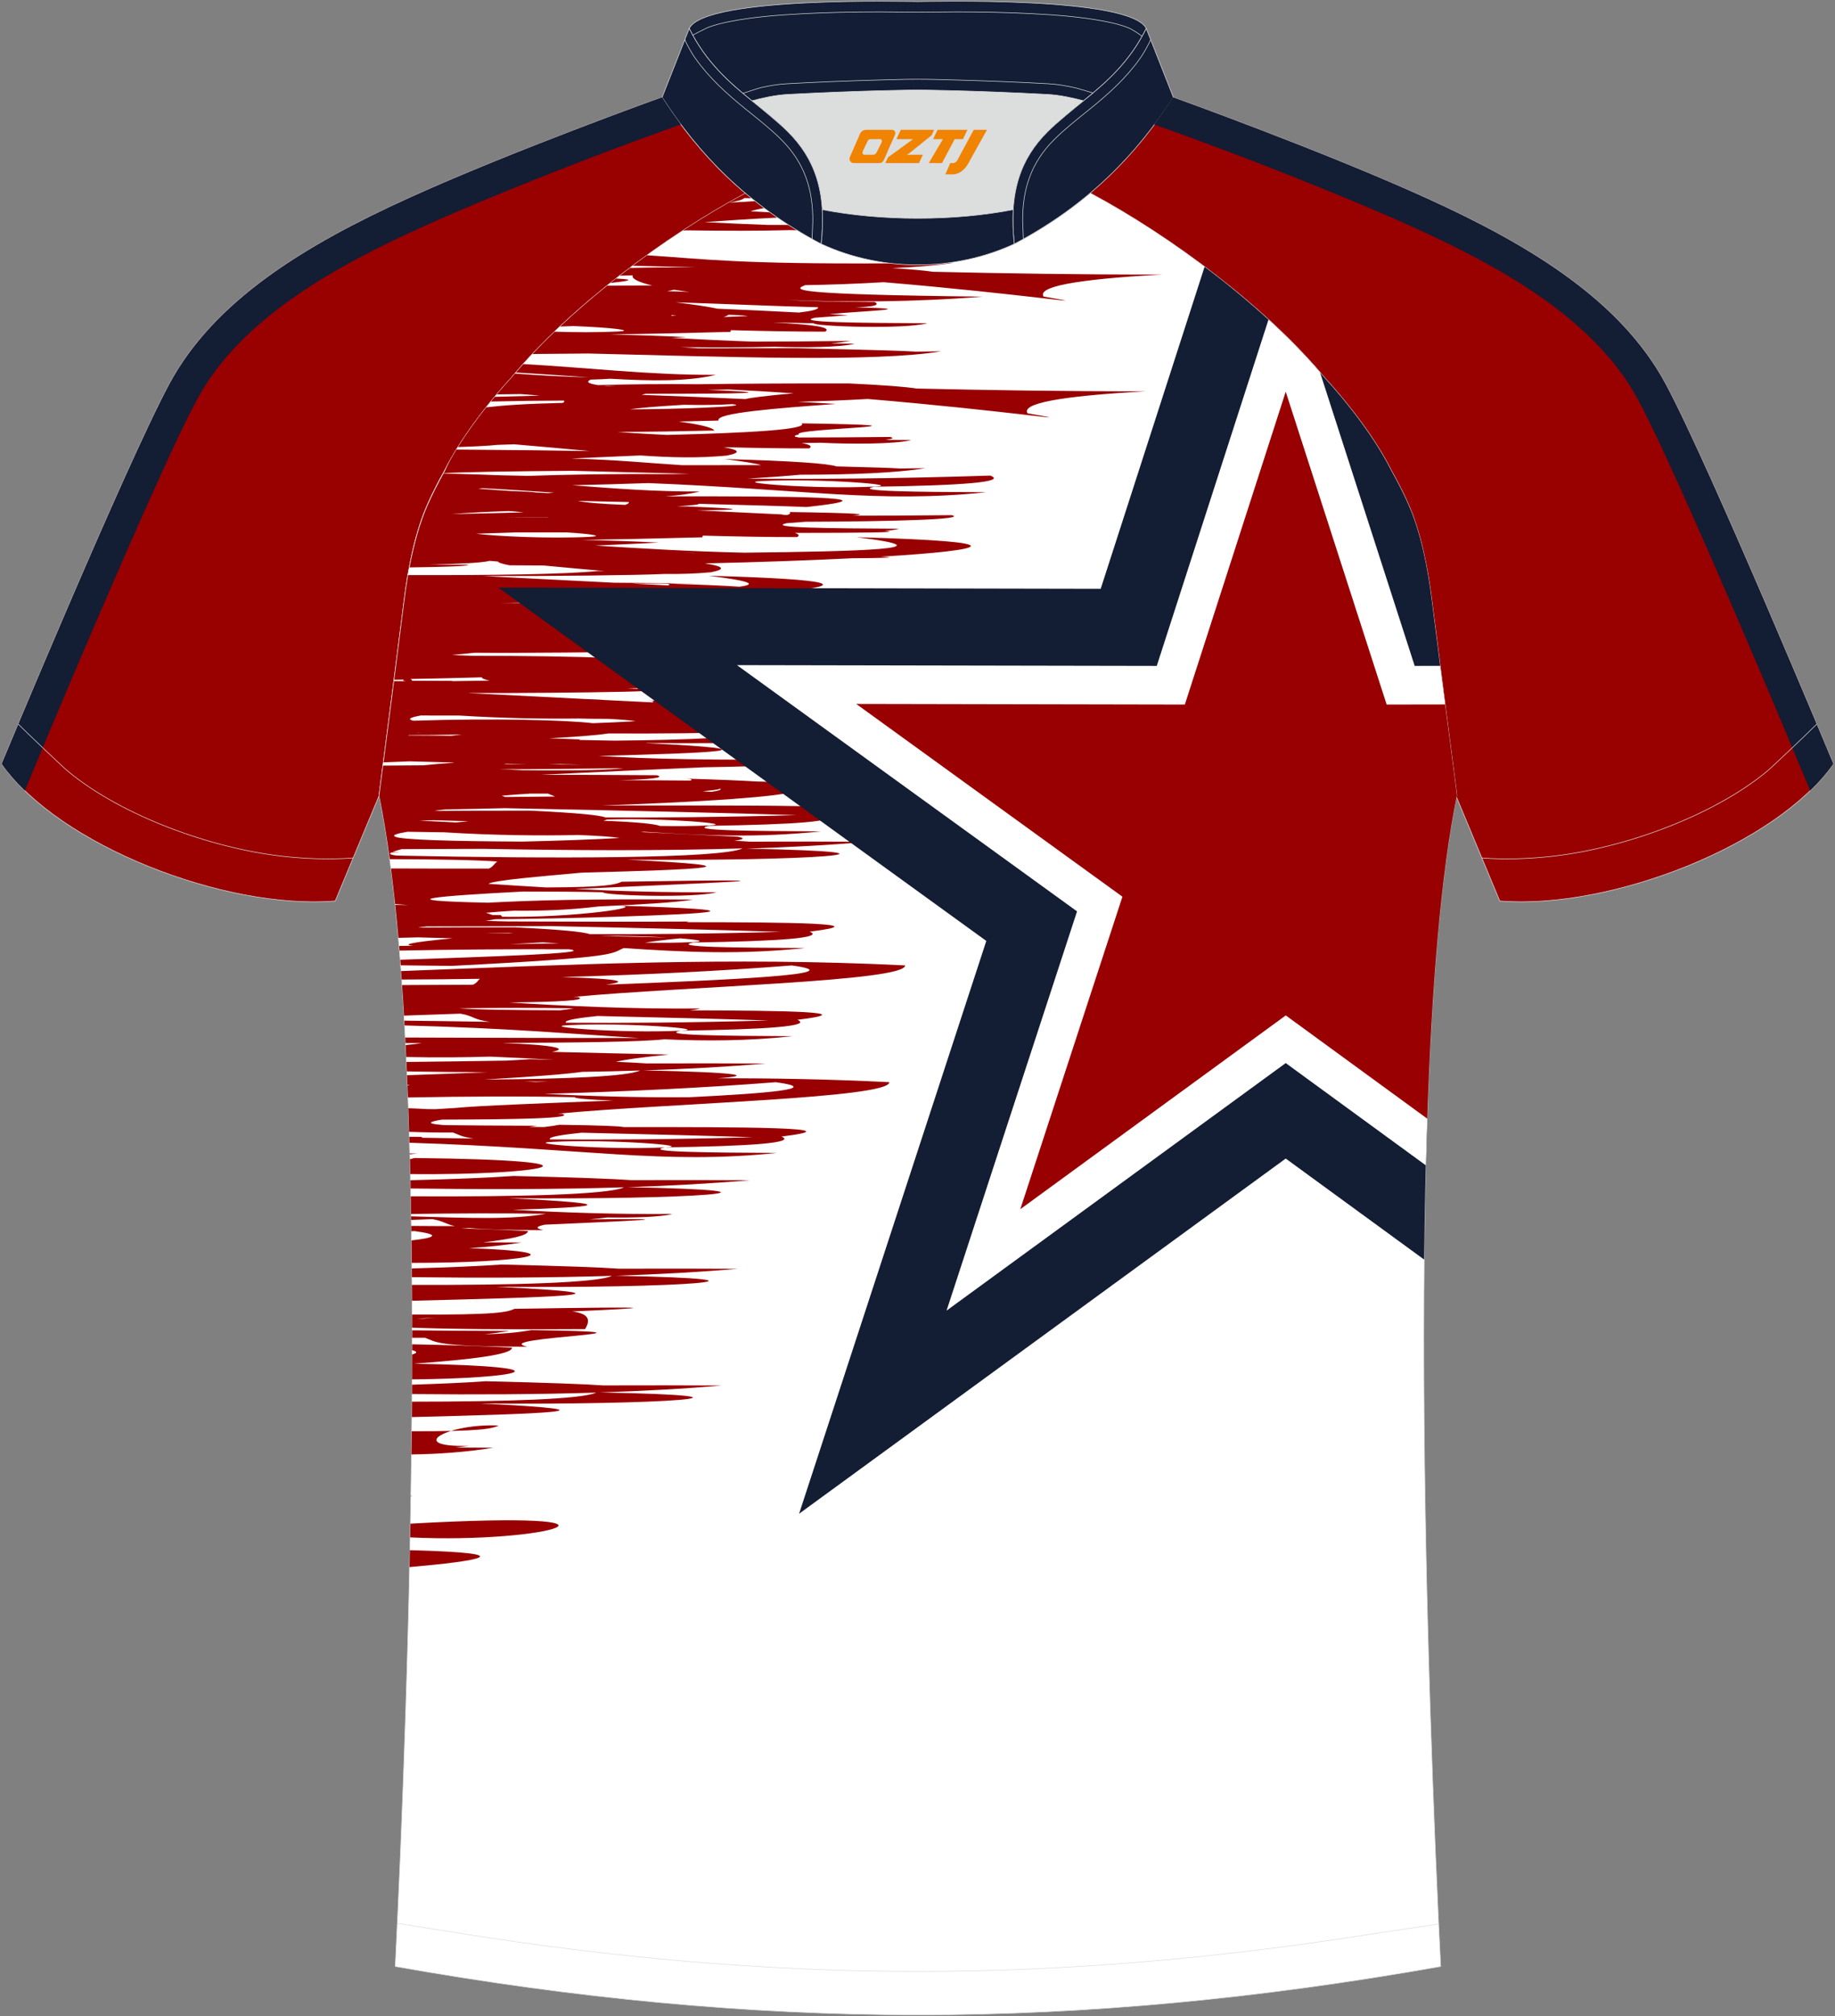
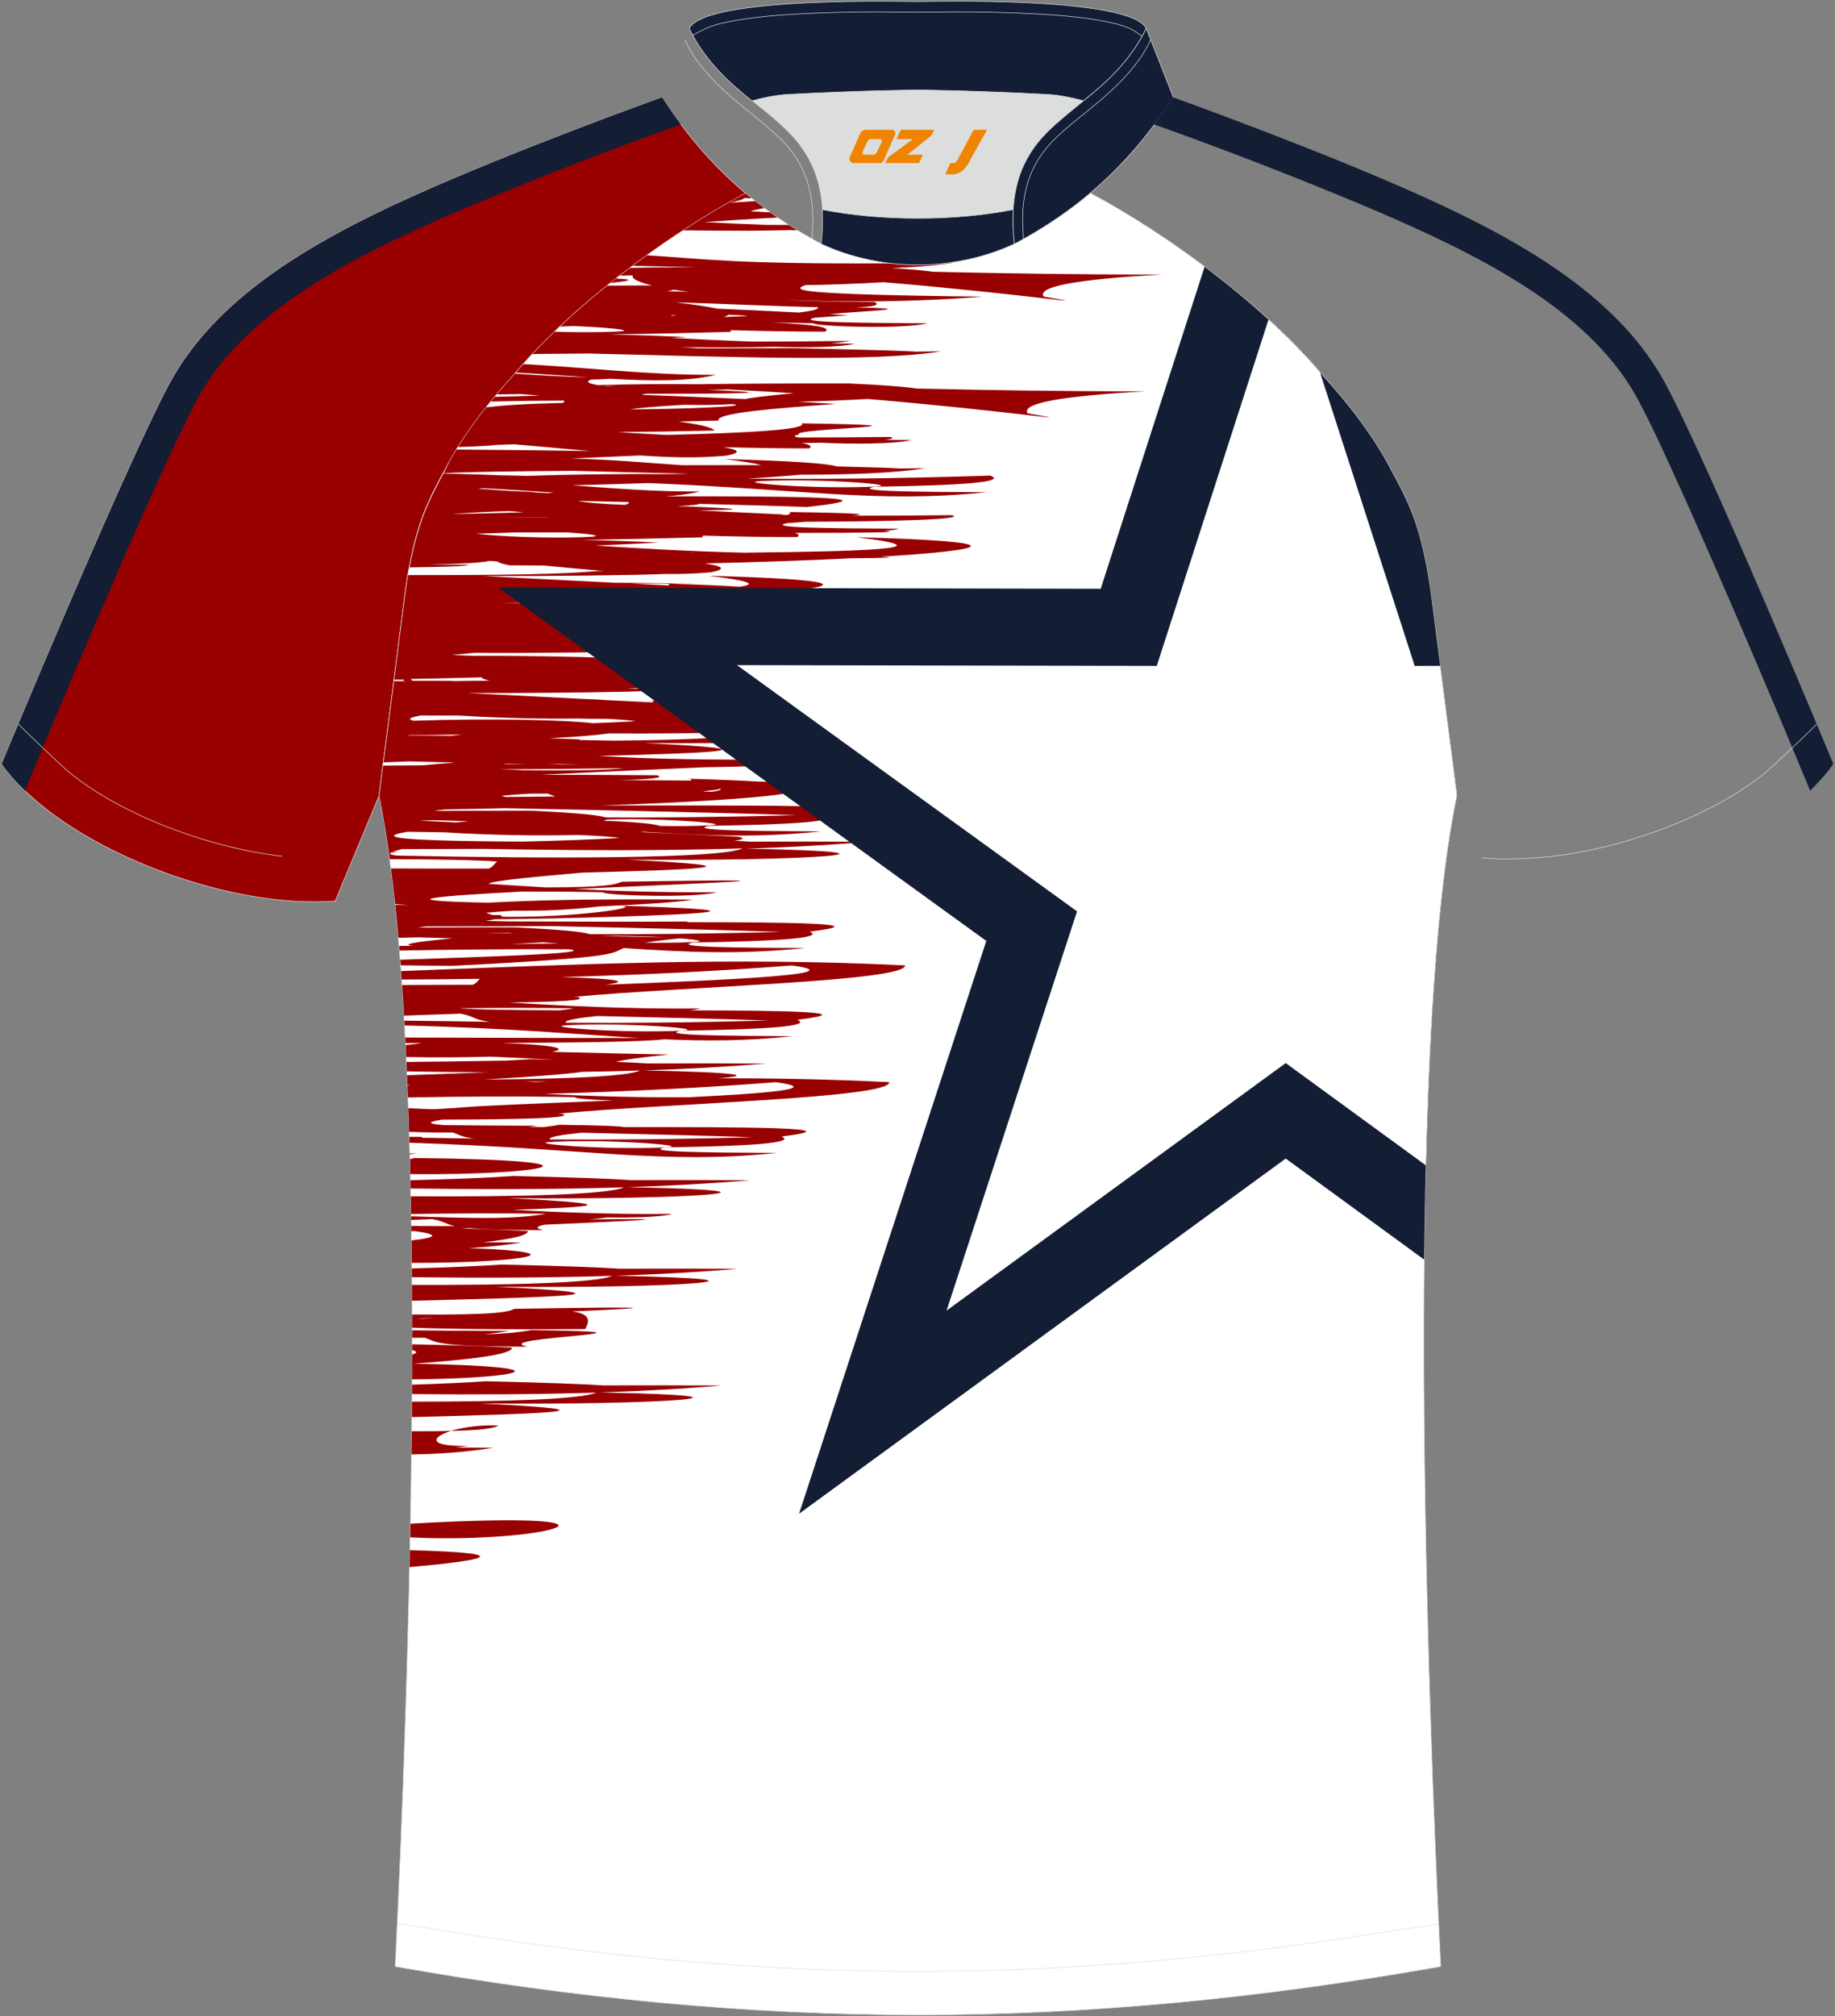
<svg xmlns="http://www.w3.org/2000/svg" version="1.1" id="图层_1" x="0px" y="0px" width="375.2px" height="412px" viewBox="0 0 375.2 412" enable-background="new 0 0 375.2 412" xml:space="preserve">
  <rect x="0" y="0" width="375.2" height="412" fill="#808080" stroke="none" />
  <g>
-     <path fill-rule="evenodd" clip-rule="evenodd" fill="#990000" stroke="#DCDDDD" stroke-width="0.118" stroke-miterlimit="22.926" d="   M222.76,39.5c7.1-5.98,12.51-12.6,17.06-19.62c0,0,30.75,11.04,51.98,20.69c21.23,9.65,39.7,20.96,48.81,38   c9.12,17.04,34.25,77.54,34.25,77.54c-11.61,16.54-45.44,29.85-68.2,28.01l-8.95-21.48c0,0-3.82-29.36-5.14-39.97   c-0.85-6.8-2.32-14.11-4.86-19.76c-1.01-2.26-2.16-4.5-3.41-6.73c-3.28-6.54-8.81-13.72-13.75-19.1   C258.62,62.77,239.19,48.28,222.76,39.5z" />
    <path fill-rule="evenodd" clip-rule="evenodd" fill="#990000" stroke="#DCDDDD" stroke-width="0.118" stroke-miterlimit="22.926" d="   M152.44,39.5c-7.1-5.98-12.51-12.6-17.06-19.62c0,0-30.75,11.04-51.98,20.69c-21.23,9.65-39.7,20.96-48.81,38   c-9.12,17.04-34.25,77.54-34.25,77.54c11.61,16.54,45.44,29.85,68.2,28.01l8.95-21.48c0,0,3.82-29.36,5.14-39.97   c0.85-6.8,2.32-14.11,4.86-19.76c1.01-2.26,2.16-4.5,3.41-6.73c3.28-6.54,8.81-13.72,13.75-19.1   C116.58,62.77,136.01,48.28,152.44,39.5z" />
    <path fill-rule="evenodd" clip-rule="evenodd" fill="#FFFFFF" stroke="#DCDDDD" stroke-width="0.118" stroke-miterlimit="22.926" d="   M292.76,122.67c1.28,10.22,4.87,37.86,5.13,39.85c-10.9,52.76-6,185.61-3.31,239.33c-36.96,6.55-71.92,9.87-106.89,9.9   c-34.96-0.04-69.93-3.35-106.88-9.9c2.69-53.72,7.59-186.57-3.31-239.33c0.26-1.99,3.85-29.63,5.13-39.85   c0.85-6.81,2.32-14.11,4.86-19.76c1.01-2.26,2.15-4.5,3.41-6.73c3.27-6.54,8.81-13.72,13.75-19.1   c11.93-14.32,31.36-28.81,47.79-37.59c3.96,3.33,8.45,6.45,13.61,9.33l1.87,1.01c6.12,2.84,13.02,4.26,19.79,4.27   c6.76-0.02,13.67-1.44,19.79-4.27l1.87-1.01c5.16-2.88,9.64-6.01,13.6-9.33c16.43,8.78,35.86,23.26,47.79,37.59   c4.94,5.38,10.48,12.56,13.75,19.1c1.25,2.23,2.4,4.47,3.41,6.73C290.44,108.56,291.91,115.87,292.76,122.67z" />
    <path fill-rule="evenodd" clip-rule="evenodd" fill="#990002" d="M93.32,91.87c11.35,0.08,21.32,0.2,27.26,0.31   c-4.57-0.42-9.65-0.91-15.46-1.39c-1.17,0.04-2.33,0.08-3.46,0.12c-1.75,0.19-4.5,0.33-8.02,0.44c1.72-2.75,3.71-5.51,5.77-8.11   c3.37-0.4,7.91-0.73,15.68-0.91c0.29-0.16,0.37-0.31,0.21-0.47c-5.13,0.01-10.12,0.08-14.93,0.19c0.26-0.32,0.52-0.64,0.79-0.96   c3.22-0.07,6.3-0.15,9.19-0.24c-1.1-0.11-2.38-0.22-3.86-0.32c-1.58,0.02-3.22,0.04-4.91,0.06c1.03-1.23,2.07-2.4,3.07-3.49   c0.21-0.25,0.42-0.51,0.64-0.76c4.99,0.36,10.02,0.66,15.13,0.77c-4.57-0.3-9.54-0.67-14.94-0.98c0.49-0.58,1-1.16,1.52-1.73   c12.96,0.7,25.89,2.27,39.38,2.2c-5.71,1.36-12.85,1.29-21.65,0.79c-0.73,0.07-2.1,0.13-3.94,0.18c-1.06,0.46-0.5,0.83,1.51,1.13   c6.39-0.19,13.19-0.24,20.43-0.18c7.63-0.11,17.47-0.18,30.9-0.16c7.22,0.34,11.57,0.69,13.81,1.04   c14.42,0.32,30.05,0.59,46.95,0.56c-18.26,1-25.56,2.56-24.28,4.51c13.11,2.22-4.34-0.56-32.7-2.94c-4.58,0.27-9.79,0.47-14.3,0.57   c2.63,0.14,5.24,0.29,7.82,0.44c-12.5,0.91-24.65,1.85-24.02,3.4c-2.89,0.08-5.6,0.14-8.15,0.2c3.63,0.51,6.82,1.1,7.32,1.84   c-6.77,0.16-13.38,0.26-19.79,0.3c3.05,0.21,6.23,0.42,10.04,0.6c16.7-0.4,28.97-1.11,27.58-2.37c33.61,0.51-2.59,1-0.54,2.27   c-1.24,0.26-1.12,0.46,0,0.62c5.36,0,11.5-0.03,18.63-0.11c0.91,0.23,0.46,0.43-1.02,0.6c1.74,0.01,3.53,0.02,5.33,0.03   c-3.18,0.87-12.72,0.85-18.54,0.55c-1.24,0.03-2.54,0.05-3.89,0.07c1.74,0.3,2.28,0.67,1.56,1.09c-5.2,0.01-11.16-0.09-17.51-0.25   c3.19,0.54,3.76,1.12,0.66,1.72c-5.7,0.54-11.25,0.42-17.68-0.03c-4.86,0.22-9.7,0.43-14.08,0.62c10.13,0.33,15.31,0.9,22.64,1.37   c4.86,0,10.23-0.01,16.16-0.01c-1.1-0.34-3.51-0.75-7.51-1.24c14.13,0.38,21.17,0.91,22.93,1.5c7.67,0.19,11.69,0.33,12.91,0.43   c1.68-0.02,3.42-0.04,5.23-0.06c-6.01,0.97-14.92,1.32-25.56,1.33c-2.93,0.27-6.59,0.54-10.82,0.79   c13.48,0.11,29.34,0.05,49.67-0.61c3.46,1.31-5.6,2.02-23.75,2.27c-4.49,0.96,8.8,1.07,22.94,1.13   c-22.1,2.28-36.87-0.59-69.12-1.87c-4.95,0.17-10.19,0.32-15.59,0.44c8.59,0.66,17.25,1.33,26.16,1.28   c-2.15,0.51-4.49,0.82-7.05,0.98c24.92-0.01,48.6,0.05,28.86,2.19c-3.78-0.16-11.98-0.4-22.24-0.66c0.74,0.15-1.4,0.32-4.27,0.52   l2.25,0.03c12.45,0.5,11.29,0.71,1.88,0.79c5.73,0.28,11.49,0.55,17.29,0.83c0.18,0.04,0.33,0.07,0.46,0.11l0.67,0.01   c0.55-0.19,0.73-0.39,0.48-0.61c15.06,0.23,16.1,0.45,12.85,0.75c5.74,0.01,12.42-0.02,20.3-0.11c3.38,0.86-12.03,1.3-29.9,1.35   c-1.29,0.1-2.57,0.19-3.82,0.29c-4.38,0.95,8.87,1.06,22.97,1.13c-0.7,0.19-1.7,0.34-2.91,0.45c3.87,0.32-4.06,0.4-18.45,0.41   c0.86,0.25,1.03,0.53,0.49,0.85c-5.67,0.01-12.25-0.11-19.24-0.3c-0.1,0.11-0.13,0.23-0.08,0.35c-10.21,0.27-18.11,0.43-24.68,0.53   c5.56,0.12,10.82,0.3,15.72,0.55c-4.3,0.22-8.73,0.42-12.99,0.6c9.3,0.6,19.41,1.21,30.44,1.46c23.66-0.26,42.76-0.75,22.98-3.16   c33.5,0.9,27.2,2.65,4.87,3.98c4.11,0.19,1.16,0.27-5.8,0.32c-8.65,0.43-19.02,0.8-30.09,1.05c3.71,0.57,4.54,1.18,1.25,1.81   c-3.16,0.3-6.27,0.39-9.51,0.35c-5.46,0.27-22.86,0.45-37.04,0.43c8.83,0.46,17.73,0.91,26.73,1.36   c26.88,0.23,19.91,0.06,3.59,0.18l7.53,0.37c0.49-0.21,0.13-0.36-1.3-0.4c7.82,0.23,12.9,0.45,15.8,0.66   c3.64-0.46,2.58-1.15-6.27-2.23c26.85,0.72,28.13,1.99,16.09,3.15l6.66,0.32c0.98,0.2,1.16,0.38,0.72,0.54   c9.09-0.07,19.26-0.25,30.89-0.62c3.46,1.31-5.6,2.02-23.75,2.27c-4.48,0.96,8.8,1.07,22.94,1.13   c-19.83,2.05-33.77-0.05-59.73-1.43c-13.15,0.17-23.62,0.05-13.85-0.29c-7,0.22-14.48,0.39-22.12,0.5   c14.37-0.01,24.85,0.68,23.61,1.35c0.98,0.11,1.74,0.22,2.3,0.32c4.99-0.06,6.13,0.02,1.06,0.29c0.07,0.03,0.12,0.07,0.16,0.1   c25.94-0.01,52.35-0.04,31.82,2.19c-5.5-0.24-20.36-0.64-37.31-1.02c-2.29,0.21-5.11,0.41-8.12,0.57l0.66,0.03   c3.58,0.12,6.6,0.27,9.35,0.44c4.2,0.08,8.52,0.16,12.96,0.24c-1.34,0.07-2.61,0.15-3.83,0.23c7.02,0.34,14.08,0.68,21.2,1.02   c0.18,0.04,0.33,0.07,0.46,0.11l0.67,0.01c0.55-0.19,0.73-0.39,0.48-0.62c15.06,0.23,16.1,0.45,12.85,0.75   c5.74,0.01,12.42-0.02,20.3-0.11c3.61,0.92-14.19,1.36-33.53,1.35c-0.25,0.09-0.32,0.18-0.16,0.28c-1.24,0.26-1.12,0.46,0,0.62   c5.36,0,11.5-0.03,18.63-0.11c0.91,0.23,0.46,0.43-1.02,0.6c1.74,0.01,3.53,0.02,5.33,0.03c-0.7,0.19-1.7,0.34-2.91,0.45   c3.87,0.32-4.06,0.4-18.45,0.41c0.86,0.25,1.03,0.53,0.49,0.85c-7.38,0.01-16.29-0.2-25.66-0.48c-10.34,0.15-26.66,0.35-36.98,0.26   c-1.49,0.15-3.06,0.31-4.68,0.46c1.39,0.05,2.81,0.1,4.26,0.17c10.38-0.01,20.1,0.12,28.86,0.46c3.86,0.01,7.89,0.04,12.07,0.07   c1.74,0.55-1.58,0.85-7.67,1.02c4.9,0,9.79,0.03,14.49,0.07c0.52-0.21,0.19-0.37-1.28-0.41c7.03,0.21,11.85,0.41,14.85,0.6   c5.93,0.11,11.04,0.27,14.73,0.47c8.86-0.43,11.09-1.18-0.85-2.63c33.39,0.89,27.24,2.64,5.09,3.97l-0.13,0.02   c3.26,0.15,1.86,0.24-2.55,0.29c-0.57,0.05-1.19,0.11-1.88,0.17l-2.34-0.1c-2.01,0.1-4.12,0.19-6.3,0.29   c-4.92,0.87-18.41,1.75-35.51,2.37c18.98,0.52-10.72,0.98-32.71,0.94c7.93,0.41,15.92,0.82,23.99,1.22   c2.22,0.07,3.55,0.14,4.15,0.21l9.71,0.48c0.49-0.21,0.13-0.36-1.3-0.4c15.34,0.45,20.16,0.86,18.56,1.24   c4.55,0.22,9.12,0.44,13.72,0.65c4.3,0.86-6.57,1.41-18.9,1.7l8.64,0.41c1.59,0.32,1.1,0.59-0.75,0.82   c1.3,0.06,2.34,0.13,3.16,0.19c8.67-0.02,17-0.03,24.26,0.02c-7.85,0.68-16.18,1.13-24.92,1.41c37.92,0.74,13.38,2.56-23.54,2.26   l-0.32,0.02c28.39,1.41,13.68,2.02-9.6,2.62c9.53,0.57,22.31,0.99,50.62,0.67c2.62,0.67-6.02,1.08-18.34,1.25   c0.34,0.16-3,0.28-10.73,0.4c-9.12,0.42-22.46,0.97-33.44,1.54c7.29,0,15.21,0.03,23.83,0.09c1.74,0.55-1.58,0.85-7.67,1.02   c4.9,0,9.79,0.03,14.49,0.07c0.52-0.21,0.18-0.37-1.28-0.41c7.03,0.21,11.85,0.41,14.85,0.6c18.21,0.35,28.61,1.09,14.41,2.27   c-2.41-0.1-4.69-0.19-6.86-0.27c-2.13,1.05-18.23,2.18-39.36,2.9c27.45,0.06,64.56-0.35,45.87,1.94c3.1,1.28-5.96,1.95-23.87,2.22   c-4.49,0.96,8.79,1.07,22.94,1.13c-12.91,1.33-23.33,0.91-36.18,0.07c-0.22,0.02-0.44,0.05-0.68,0.07   c6.58,0.32,13.2,0.64,19.87,0.95c1.58,0.32,1.1,0.59-0.75,0.82c1.3,0.06,2.34,0.13,3.16,0.19c8.67-0.02,17-0.03,24.26,0.02   c-7.85,0.68-16.18,1.13-24.92,1.41c38.22,0.74,12.98,2.59-24.43,2.25c28.93,1.42,14.65,2.03-8.45,2.63l-1.09,0.05   c-8.05,0.74-17.74,1.53-18.79,2.26c3.79,0.25,7.71,0.5,11.78,0.74c12.39-0.04,14.23-0.59,15.48-1.17   c46.05-0.74,17.23,0.24-9.56,1.49c8.95,0.44,18.58,0.74,28.93,0.66c-4.71,1.29-23.44,0.62-23.21,0   c-5.11-0.11-10.69-0.15-16.39-0.14c-17.4,0.9-28.63,1.83-7.08,2.28c8.71-0.48,20.26-0.81,41.88-0.64   c-3.53,0.62-11.16,1.02-19.34,1.41c-5.82,0.71-11.56,0.93-17.26,0.86c-2.13,0.13-4.08,0.27-5.74,0.43c0.5,0.17,0.92,0.32,1.33,0.45   l1.61,0.01c0.27,0.12,0.35,0.23,0.29,0.35l0.04,0c15.09,0.24,30.14-2.07,23.75-2.27c30.25,0.89,19.6,1.62-0.54,2.27   c-8.47,0.27-16.84,0.44-24.62,0.51c-0.53,0.11-1.19,0.22-1.93,0.32c1.34,0.05,2.89,0.1,4.61,0.13c13.05,0.04,26.16,0.09,36.95,0.02   c-0.14,0.04-0.31,0.09-0.52,0.13c21.46,0.01,39.39,0.2,25.22,1.93c3.1,1.28-5.96,1.95-23.87,2.22c-4.49,0.96,8.79,1.07,22.94,1.13   c-13.22,1.36-23.82,0.89-37.1,0.01c-2.73,1.11-0.17,1.87-35.23,3.64c-4.06-0.04-7.48-0.08-10.35-0.12l-0.09-1.13   c15.9-0.58,40.7-1.29,34.46-2.15c-12.82-0.04-24.41,0.07-34.62,0.27l-0.08-0.95l2.9-0.03c-2.35-0.21-0.82-0.69,8.04-1.52l-3.13-0.1   l-0.11,0l-0.11,0l-0.11,0c-1.18-0.04-2.38-0.07-3.6-0.1c-1.36,0.04-2.71,0.08-4.03,0.1c-0.2-2.3-0.42-4.55-0.65-6.74l2.64,0.04   l-2.66-0.2c-0.27-2.51-0.55-4.93-0.85-7.28c7.75,0.03,14.75,0.04,20.03,0.02c1-0.46,1-0.97,1.71-1.44   c-4.17-0.31-12.08-0.45-21.98-0.48c-0.64-4.71-1.36-9.05-2.16-12.94l0.8-6.18c2.81-0.02,5.59-0.04,8.27-0.06   c1.38-0.15,3.41-0.33,6.2-0.53c-0.04-0.01-0.09-0.03-0.15-0.04c-2.88-0.08-5.85-0.17-8.89-0.24c-1.85,0.07-3.64,0.14-5.34,0.21   c0.59-4.52,1.38-10.65,2.15-16.61c0.75,0.01,1.54,0.02,2.39,0.03c-0.66-0.12-0.73-0.23-0.28-0.33l-2.08,0.03   c0.81-6.3,1.59-12.38,2.06-16.12c0.22-1.74,0.47-3.51,0.78-5.27c17.09,0.05,32.17-0.15,38.86-0.84l1.37,0.02   c-3.78-0.32-7.9-0.71-12.53-1.14c-2.34-0.01-4.66-0.02-6.97-0.04c-1.55-0.3-2.3-0.55-2.35-0.77l-1.73-0.14   c-1.48,0.39-5.97,0.63-12.4,0.77c2.34,0.02,5.02,0.03,8.09,0.03c-0.25,0.3-4.97,0.46-12.05,0.54c0.88-4.62,2.1-9.14,3.79-12.91   c0.95-2.11,2-4.2,3.16-6.28c5.24,0.13,9.32,0.26,11.79,0.37c1.76,0.03,3.53,0.07,5.24,0.11l0.91-0.01   c7.01-0.25,16.07-0.41,29.28-0.35c1.05-0.02,2.07-0.04,3.06-0.07c-7.69-0.17-15.75-0.4-23.9-0.6c-11.83,0.08-21.81,0.22-26.35,0.49   l0.22-0.39C91.61,94.77,92.42,93.32,93.32,91.87L93.32,91.87z M132.28,52.17c12.23,0.77,18.26,1.83,50.08,1.65   c1.78,0.2,3.57,0.3,5.34,0.3c2.07-0.01,4.15-0.14,6.22-0.41l1-0.01c-3.34,0.54-7.58,0.89-12.51,1.09c4.03,0.25,6.7,0.5,8.3,0.75   c14.42,0.32,30.05,0.59,46.95,0.56c-18.26,1-25.56,2.56-24.28,4.51c13.11,2.22-4.34-0.56-32.7-2.94   c-5.18,0.31-11.15,0.53-16.02,0.6c-2.73,1.01-2.72,1.91,36.22,2.35c-13.96,1.13-28.15,1.19-40.17,0.66   c4.08,0.24,9.59,0.41,18.16,0.44c1.19,0.67-0.47,0.98-3.95,1.08c14.76,0.35,1.19,0.73-5.32,1.4l3.82,0.22   c-2.3,0.17-4.6,0.34-6.8,0.51c-4.38,0.95,8.87,1.06,22.97,1.13c-4.71,1.29-23.43,0.62-23.21,0c-2.84-0.07-5.65-0.12-8.43-0.15   c8.43,0.38,12.24,0.99,10.77,1.86c-5.67,0.01-12.25-0.11-19.24-0.3c-0.1,0.11-0.13,0.23-0.08,0.35   c-10.21,0.27-18.11,0.43-24.68,0.53c5.56,0.12,10.82,0.3,15.71,0.55l-3.12,0.15c5.19,0.27,10.34,0.54,16.58,0.76   c5.63,0,12.22-0.04,20.03-0.14c-1.21,0.2-2.55,0.37-3.99,0.51c1.55,0.02,3.16,0.04,4.85,0.05c-2.83,0.76-10.67,0.83-16.46,0.63   c-5.68,0.16-12.15,0.16-19.13,0.08c1.15,0.08,2.32,0.16,3.55,0.24c5.98,0,12.75-0.01,20.36-0.02c15.16,0.34,22.41,0.56,24.13,0.7   c1.68-0.02,3.42-0.04,5.23-0.06c-13.65,2.21-42.29,1.17-72.16,0.44c-3.65,0.02-7.12,0.05-10.31,0.09l-1.13,0.03   c1.44-1.53,2.96-3.06,4.54-4.58c4.12,0.13,8.74,0.16,12.79-0.03c4.11-0.2-1.32-0.83-8.94-1.12l-2.73,0.1   c3.03-2.85,6.27-5.65,9.62-8.35c2.74-0.03,5.8-0.04,9.22-0.04c-2.83-0.68-4.29-1.4-3.99-2.07l-2.65,0.07   c0.56-0.44,1.13-0.87,1.7-1.3l0.91-0.03L128.45,55l0.33-0.25c4.33-0.1,8.84-0.13,13.54-0.12c-4.24-0.1-8.57-0.22-12.95-0.33   C130.33,53.59,131.3,52.87,132.28,52.17L132.28,52.17z M82,198.44l0.13,1.73c5.36-0.02,10.7-0.07,15.98-0.15   c-0.44,0.41-0.57,0.83-1.42,1.21c-4.67,0.01-9.54,0.04-14.48,0.07c0.14,2.05,0.28,4.13,0.4,6.24c3.73-0.12,7.57-0.25,11.54-0.4   c2.89,0.52,2.46,1.19,6.01,1.67c-6.17-0.09-11.91-0.19-17.49-0.24l0.06,0.98c21.22,0.53,35.5,1.84,47.93,2.56   c-14.61,0.04-32.1-0.07-47.8-0.09l0.06,1.14l3.37-0.01c-0.91,0.15-2.03,0.28-3.35,0.41l0.12,2.44c6.31,0.13,12.23,0.08,17.18-0.08   c4.75,0.2,9.13,0.42,13.05,0.65l-0.02,0c-1.57-0.04-3.24-0.08-5-0.12c-1.42,0.1-3,0.2-4.72,0.29c-7.85,0.12-14.58,0.21-20.45,0.27   l0.09,1.93c5.59,0.09,11.08,0.15,16.47,0.17c-5.17,0.22-11.06,0.42-16.44,0.61l0.08,1.94c0.22,0.05,0.38,0.11,0.48,0.16l-0.47-0.03   c0.03,0.82,0.07,1.65,0.1,2.48c11.33-0.22,23.72-0.29,34.12-0.06c-0.1,0.27,3.44,0.55,7.85,0.68c-13.9,0.56-27.54,1.04-32.4,1.53   c-1.35,0.08-2.64,0.16-3.89,0.24l-1.64-0.01c-1.18-0.07-2.5-0.13-3.96-0.18c0.06,1.59,0.11,3.2,0.16,4.82   c2.98,0.11,5.96,0.17,8.96,0.14c1.21,0.42,1.67,0.88,4.28,1.23c-3.64-0.05-7.12-0.11-10.51-0.16c-0.04-0.06-0.13-0.12-0.28-0.19   l-2.42-0.01l0.04,1.22c36.51,1.13,51.7,4.5,75.13,2.08c-14.14-0.07-27.43-0.18-22.94-1.13c17.92-0.26,26.97-0.94,23.87-2.22   c15.69-1.92-8-1.94-32.26-1.93c-0.79-0.19-4.46-0.35-13.16-0.47c-0.99,0.19-2.02,0.34-3.1,0.46l-3.09-0.01   c0.56-0.08,1.12-0.16,1.68-0.25c-7.61-0.02-13.89-0.07-19-0.13c-2.51-0.18-3.45-0.43-2.13-0.8c0.42-0.12,0.99-0.23,1.67-0.33   c15.43-0.04,27.51-0.25,24.51-1.2l-0.93-0.01c22.7-2.14,68.05-3.16,67.86-6.44c-12-0.6-23.65-0.82-35.14-0.79   c7.58-0.52,5.06-1.22-15.1-1.61c8.75-0.28,17.09-0.74,24.95-1.41c-7.26-0.05-15.59-0.04-24.26-0.02c-1.41-0.1-3.49-0.21-6.34-0.33   c1.76-0.42,4.83-0.89,10.81-1.49c-8.23-0.17-16.26-0.34-23.91-0.54c3.32-0.63,1.12-1.38-10.12-1.83   c15.03-0.05,28.18-0.2,33.11-0.74c8.71,0.38,16.82,0.35,26.27-0.63c-14.15-0.07-27.43-0.18-22.94-1.13   c17.92-0.26,26.97-0.94,23.87-2.22c13.45-1.64-2.04-1.89-22.02-1.93c0.89-0.1,1.64-0.23,2.19-0.38   c-14.41,0.12-27.41-0.51-39.16-1.23c9.96-0.12,16.37-0.41,14.09-1.13l-0.93-0.01c22.7-2.14,68.05-3.16,67.86-6.44   C149.29,195.51,116.55,197.12,82,198.44L82,198.44z M83.79,235.7l1.51,0.02c-0.5,0.06-1,0.11-1.51,0.17L83.79,235.7L83.79,235.7z    M103.34,162.87c3.39-0.03,6.81-0.06,10.16-0.1c-0.51-0.19-0.91-0.39-1.46-0.59c-1.24,0.01-2.48,0.01-3.72,0   c-2.13,0.13-4.08,0.27-5.74,0.43C102.86,162.7,103.11,162.79,103.34,162.87L103.34,162.87z M83.45,150.28   c2.82,0.01,5.76,0.03,8.83,0.08c0.62-0.08,1.34-0.17,2.16-0.26c-4.4,0.08-8.16,0.11-10.81,0.1   C83.56,150.23,83.5,150.25,83.45,150.28L83.45,150.28z M85.29,149.7l0.74-0.03l-0.65,0L85.29,149.7L85.29,149.7z M84.57,147.28   c16.43-0.55,31.45-0.12,36.66,0.51c3.25-0.12,6.19-0.26,8.75-0.41c-1.17-0.2-3.13-0.35-5.66-0.48c-2.85,0-4.98-0.03-5.97-0.07   c-7.25,0.09-15.74-0.07-24.25-0.6l-0.45-0.01l-7.64-0.01c-1.78,0.33-2.42,0.61-2.12,0.84l0.59,0.01l-0.54,0.03   C84.06,147.16,84.27,147.22,84.57,147.28L84.57,147.28z M124.4,149.88c-2.6,0.39-7.16,0.73-12.15,0.99   c2.06,0.07,4.16,0.15,6.3,0.23l-0.03,0.12l7.07,0.13c15.37-0.13,27.06-0.65,29.51-1.82C145.33,149.83,135.07,149.93,124.4,149.88   L124.4,149.88z M127.53,156.98c-7.52,0.1-17.12,0.21-25.37,0.23c1.76,0.05,3.34,0.11,4.72,0.19   C119.28,157.53,124.79,157.32,127.53,156.98L127.53,156.98z M103.19,165.15c-3.81,0.1-7.85,0.19-11.98,0.25   c-1.09,0.11-1.96,0.21-2.45,0.31c5.59-0.04,12.09-0.06,19.76-0.05c9.56,0.45,14.09,0.93,15.32,1.38   c11.06,0.05,23.74-0.04,39.05-0.47C151.6,166.2,126.04,165.59,103.19,165.15L103.19,165.15z M85.73,167.69l7.52,0.38   c0.77-0.08,1.61-0.16,2.54-0.25c-2.27-0.08-4.62-0.15-7.06-0.21C87.72,167.64,86.72,167.67,85.73,167.69L85.73,167.69z    M123.36,167.72c6.98,0.27,10.57,0.65,11.58,1.06c3.33,0.06,6.83,0.05,9.97-0.1c6.13-0.29-8.91-1.56-20.83-1.21   C123.95,167.55,123.7,167.64,123.36,167.72L123.36,167.72z M92.42,139.19c2.47-0.04,5.05-0.07,7.69-0.1   c-1.16-0.26-1.65-0.48-1.57-0.68c-5.04,0.14-9.9,0.26-14.65,0.34c0.32,0.12,0.44,0.24,0.31,0.36c2.39,0.02,5.14,0.03,8.29,0.03   C92.47,139.15,92.45,139.17,92.42,139.19L92.42,139.19z M138.43,145.07c0.16,0.16-0.07,0.33-0.66,0.49   c1.5,0.07,2.71,0.13,3.66,0.18c0.06-0.27-0.99-0.49-2.86-0.67L138.43,145.07L138.43,145.07z M165.05,122.11   c-2.9,0.24-7.34,0.44-12.29,0.58c3.99,0.47,14.53,0.98,22.73,0.59C179.86,123.07,173.42,122.37,165.05,122.11L165.05,122.11z    M127.52,122.6l1.94-0.05l-0.17-0.01L127.52,122.6L127.52,122.6z M127.14,120.59c-3.68-0.08-7.71-0.15-11.84-0.21   c0.37,0.1,0.89,0.2,1.53,0.29C119.92,120.63,123.33,120.6,127.14,120.59L127.14,120.59z M141.66,113.02l0.61-0.01   c-0.83-0.02-1.68-0.03-2.54-0.05L141.66,113.02L141.66,113.02z M115.88,108.8c-3.42,0-6.88,0-10.38,0   c-2.82,0.1-5.54,0.19-8.15,0.27c3.67,0.48,14.63,1.04,23.09,0.64C123.71,109.55,120.96,109.12,115.88,108.8L115.88,108.8z    M98.54,99.76c-0.25,0.03-0.5,0.07-0.72,0.1c2.16,0.17,4.33,0.33,6.5,0.47c2.78,0.09,4.73,0.2,5.47,0.33   c0.79,0.04,1.57,0.08,2.36,0.11c0.39-0.03,0.77-0.06,1.14-0.1C108.76,100.37,103.85,100.03,98.54,99.76L98.54,99.76z    M124.95,101.39l-0.53,0.01l0.88,0L124.95,101.39L124.95,101.39z M128.56,102.59c-3.4-0.08-6.9-0.16-10.42-0.23   c1.6,0.35,4.88,0.62,9.66,0.81C128.39,102.99,128.67,102.8,128.56,102.59L128.56,102.59z M103.99,104.43   c-4.74,0.16-8.46,0.37-11.62,0.61c5.23-0.09,10.22-0.2,14.73-0.34C106.18,104.6,105.15,104.51,103.99,104.43L103.99,104.43z    M103.08,105.78l8.98-0.05l-0.02-0.03C109,105.71,106.02,105.73,103.08,105.78L103.08,105.78z M123.47,78.83   c0.24,0.03,0.5,0.05,0.77,0.08l1.81-0.05C125.19,78.85,124.33,78.84,123.47,78.83L123.47,78.83z M144.67,79.67   c16.1,0.66,7.48,0.8-12.62,0.8c-0.39,0.07-0.67,0.14-0.82,0.22c7.15,0.25,14.22,0.54,21.16,0.86c1.15-0.28,4.21-0.67,9.89-1.18   c-4.31-0.29-8.75-0.55-13.29-0.78C147.51,79.62,146.07,79.65,144.67,79.67L144.67,79.67z M165.41,56.54l0.13-0.01l-0.35-0.02   L165.41,56.54L165.41,56.54z M125.96,56.92c-0.38,0.3-0.76,0.6-1.14,0.9C127.79,57.49,130.76,57.15,125.96,56.92L125.96,56.92z    M156.26,42.52c-1.21,0.21-2.16,0.43-2.79,0.67c1.31,0.07,2.63,0.13,3.97,0.2c0.5,0.36,1.02,0.72,1.54,1.08   c-5.82,0.27-10.24,0.6-14.92,0.92c4.05,0.21,8.23,0.41,13.07,0.58c1.32,0,2.69,0,4.11-0.01c0.58,0.37,1.17,0.74,1.77,1.1   c-0.49-0.01-0.98-0.03-1.45-0.04c-6.25,0.18-13.43,0.16-21.22,0.05l-0.71,0.05c4.35-2.84,8.67-5.41,12.8-7.62   c0.41,0.34,0.82,0.68,1.23,1.02l-0.23-0.01c-0.35-0.02-0.77-0.03-1.24-0.04c-0.27,0.3-1.31,0.64-3.09,0.92   c2.14-0.09,4-0.18,5.29-0.29C155.01,41.58,155.63,42.05,156.26,42.52L156.26,42.52z M137.92,59.22l-0.29,0.02   c-0.33,0.09-0.74,0.18-1.23,0.26c1.7,0.04,3.21,0.1,4.58,0.16C139.9,59.53,138.87,59.38,137.92,59.22L137.92,59.22z M138.14,61.78   c3.03,0.38,6.29,0.8,8.52,1.3c5.65,0.24,11.22,0.5,16.7,0.79c2.66-0.31,4.09-0.67,3.89-1.09C159.25,62.6,148.36,62.1,138.14,61.78   L138.14,61.78z M147.97,64.78c1.72-0.06,3.36-0.12,4.9-0.19c-0.31-0.08-1.16-0.16-2.68-0.23c-0.35-0.02-0.77-0.03-1.24-0.04   C148.81,64.46,148.48,64.62,147.97,64.78L147.97,64.78z M149.71,82.59c-2.91,0.18-6.56,0.2-9.87,0.13   c-5.74,0.34-9.22,0.64-11.07,0.93C137.93,83.64,154.4,83.06,149.71,82.59L149.71,82.59z M155.8,98.3   c-6.5,0.31,10.8,1.71,22.94,1.13C185.23,99.13,167.93,97.72,155.8,98.3L155.8,98.3z M80.29,174.08l1.48,0.02   c-0.6,0.04-1.19,0.08-1.78,0.11c-0.45,0.24-0.32,0.46,1.14,0.63c31.85,0.66,66.3,0.64,70.71-1.47   c-16.41,0.51-34.23,0.43-53.01,0.09c-5.52,0.03-11.14,0.05-16.71,0.06C81.47,173.71,80.76,173.9,80.29,174.08L80.29,174.08z    M112.66,189.25c-7.95,0.05-16.77,0.05-25.39,0.07c-0.77,0.08-1.38,0.16-1.77,0.24c5.59-0.04,12.09-0.06,19.76-0.05   c9.56,0.45,14.09,0.93,15.32,1.38c11.06,0.05,23.74-0.04,39.05-0.46C150.41,190.11,131.67,189.65,112.66,189.25L112.66,189.25z    M99.39,190.64l0.96,0.03l3.64,0.05l1.01-0.08C103.05,190.64,101.19,190.64,99.39,190.64L99.39,190.64z M122.55,191.27   c4.53,0.11,9.16,0.21,13.87,0.31C132.49,191.35,127.36,191.19,122.55,191.27L122.55,191.27z M139.02,191.75   c-3.17,0.32-5.46,0.61-7.14,0.88c3.27,0.06,6.69,0.04,9.77-0.11C144.47,192.38,142.8,192.04,139.02,191.75L139.02,191.75z    M93.8,206.04c8.02-0.1,16.2-0.11,23.57,0.01c-0.91,0.16-1.86,0.3-2.84,0.41C105.35,206.43,97.56,206.34,93.8,206.04L93.8,206.04z    M123.87,201.23c23.96-0.94,51.71-2.1,38.02-3.94c-14.47,1.14-30.35,1.92-47,2.37C127.84,200.07,128.29,200.62,123.87,201.23   L123.87,201.23z M104.19,192.94c3.18-0.05,6.54-0.1,10.12-0.16c-1.1-0.07-2.21-0.14-3.35-0.21   C108.84,192.71,106.54,192.83,104.19,192.94L104.19,192.94z M143.67,161.7c0.65,0.04,1.23,0.08,1.74,0.11   c1.31-0.17,2.01-0.36,1.95-0.6l-0.27,0C146.87,161.36,145.5,161.52,143.67,161.7L143.67,161.7z M122.16,207.62   c14.56,0.33,27.74,0.67,35,0.92c-16.44,0.46-29.84,0.53-41.46,0.45C115.25,208.45,118.52,208,122.16,207.62L122.16,207.62z    M112.16,221.03l-2.6,0.09L107.2,221C108.88,221.01,110.53,221.02,112.16,221.03L112.16,221.03z M111.25,223.53   c16.79-0.46,32.81-1.24,47.38-2.38c9.84,1.32-1.73,2.29-17.92,3.08l0.03-0.01C130.18,224.3,120.36,223.99,111.25,223.53   L111.25,223.53z M130.86,218.76c-2.57,1.23-15.32,1.75-31.82,1.84c11.16-0.64,16.88-1.13,20.02-1.57   C123.07,218.97,127.01,218.89,130.86,218.76L130.86,218.76z M83.82,236.87c0.36-0.07,0.68-0.15,0.93-0.23   c43.03,0.47,26.18,3.54-0.86,3.29C83.87,238.9,83.85,237.88,83.82,236.87L83.82,236.87z M83.93,241.18   c8.61-0.22,15.88-0.5,21.09-0.87c12.96,0.31,20.56,0.59,24.02,0.85c8.66-0.02,17-0.03,24.25,0.02c-7.86,0.68-16.21,1.13-24.95,1.42   c38.26,0.74,13.02,2.59-24.4,2.25c24.74,1.21,17.89,1.83,0.95,2.37c9.98,0.55,20.82,0.95,32.6,0.85c-2.34,0.64-8.12,0.8-13.33,0.72   c-0.85,0.12-2.14,0.25-3.61,0.39c21.54-0.26,9.03,0.28-9.11,1.08c-1.66,0.33-2.21,0.7-0.35,1.12c-7.78-0.01-12.29-0.17-15.08-0.43   l-1.69,0.08c4.5,0.13,9.04,0.3,13.62,0.53c0.05,0.92-3.51,1.67-9.16,2.31c2.44,0.01,5.01,0.03,7.82,0.04   c-3.6,0.57-7.16,0.94-10.7,1.15c23.94,0.87,10.29,3.03-11.71,3.01c-0.02-1.53-0.03-3.06-0.05-4.59c4.91-0.55,6.08-1.18,0.59-1.91   l-0.62,0.05l-0.02-1.11l0.1,0.01c3.43,0.03,6.34,0.04,8.8,0.03c-2.06-0.45-2.15-0.99-4.58-1.42c-1.47,0.06-2.91,0.11-4.34,0.16   l-0.01-0.73c11.63,0.35,20.69,0.72,27.56-0.52c-8.6-0.14-18.31-0.1-27.57,0.04c-0.02-1.21-0.04-2.41-0.07-3.61   c21.94,0.11,40.46-0.33,43.61-1.84c-13.66,0.43-28.29,0.44-43.64,0.24L83.93,241.18L83.93,241.18z M84.21,259.21   c7.41-0.21,13.69-0.47,18.34-0.8c12.96,0.31,20.56,0.59,24.02,0.85c8.66-0.02,17-0.03,24.25,0.02c-7.86,0.68-16.21,1.13-24.95,1.42   c38.26,0.74,13.02,2.59-24.4,2.25c32.46,1.59,10.54,2.17-17.22,2.86l-0.02-3.24c20.74,0.06,37.88-0.4,40.9-1.85   c-12.85,0.4-26.56,0.44-40.91,0.27L84.21,259.21L84.21,259.21z M84.27,274.71c6.72,0.12,13.51,0.34,20.42,0.68   c0.08,1.43-8.5,2.43-20.08,3.28c32.94,0.61,21.68,3.01-0.36,3.21c0.01-1.7,0.01-3.4,0.01-5.1c1.08-0.28,1.17-0.57,0-0.89   L84.27,274.71L84.27,274.71z M84.25,282.96c5.98-0.19,11.1-0.42,15.05-0.7c12.96,0.31,20.56,0.59,24.02,0.85   c8.66-0.02,17-0.03,24.26,0.02c-7.86,0.68-16.21,1.13-24.95,1.41c38.26,0.74,13.02,2.59-24.4,2.26c31.2,1.53,12.16,2.12-14.01,2.78   l0.02-3.15c19.26,0,34.79-0.49,37.65-1.85c-11.87,0.37-24.47,0.43-37.64,0.3L84.25,282.96L84.25,282.96z M84.18,292.48   c14.47,0.03,16.45-0.55,17.77-1.17c-10.33-0.5-19.33,4.46-6.08,4.15c-0.87,0.12-1.81,0.24-2.82,0.35c2.44,0.01,5.04,0.03,7.82,0.04   c-5.65,0.9-11.22,1.29-16.75,1.37C84.15,295.64,84.16,294.06,84.18,292.48L84.18,292.48z M84.26,268.62   c17.36,0.12,19.53-0.5,20.94-1.16c33.09-0.53,27.5-0.17,11.8,0.53c3.14,0.43,3.93,1.52,2.63,3.61c-16.08,0.11-27.63,0-35.37-0.29   L84.26,268.62L84.26,268.62z M84.27,271.85l0,1.53c0.87,0,1.75,0,2.62-0.01c2.41,0.84,1.82,1.81,20.94,1.83   c-8.69-1.96,35.14-2.91,0.81-3.4c-2.81,0.53-6,0.78-9.58,0.87c1.68-0.18,3.37-0.41,5.07-0.68   C96.09,271.97,89.54,271.92,84.27,271.85L84.27,271.85z M86.66,269.45l2.4-0.19c-1.29,0.06-2.56,0.13-3.8,0.19L86.66,269.45   L86.66,269.45z M116.24,209.49c12.14-0.58,29.43,0.82,22.94,1.13C127.04,211.21,109.74,209.8,116.24,209.49L116.24,209.49z    M84.01,305.64c0.21,0.05,0.21,0.11,0,0.15L84.01,305.64L84.01,305.64z M83.81,316.78c23.7,0.63,13.94,2.24-0.07,3.45L83.81,316.78   L83.81,316.78z M83.92,311.36c50.85-2.84,28.37,4.17-0.05,2.81L83.92,311.36L83.92,311.36z M103.61,156.05l-0.63,0.09   c1.47,0.02,3.07,0.04,4.74,0.06L103.61,156.05L103.61,156.05z M114.55,156.24c1.51,0.01,3.05,0.01,4.58,0.02   c-2.45-0.04-4.8-0.09-7-0.15L114.55,156.24L114.55,156.24z M137.25,64.42c0.12,0.07,0.08,0.13-0.21,0.18   c0.45-0.07,0.89-0.14,1.31-0.21L137.25,64.42L137.25,64.42z M106.82,171.98c7.87-0.19,14.67-0.43,19.91-0.74   c-1.57-0.26-4.59-0.46-8.51-0.61c-7.86,0.18-17.61,0.07-27.37-0.55c-2.55-0.04-5.08-0.07-7.54-0.11c-2.19,0.37-3,0.68-2.67,0.93   l0.59,0.01l-0.54,0.03C81.93,171.64,92.45,171.9,106.82,171.98L106.82,171.98z M118.9,231.47c14.56,0.33,27.74,0.67,35,0.92   c-16.44,0.46-29.84,0.53-41.46,0.45C111.99,232.3,115.27,231.85,118.9,231.47L118.9,231.47z M112.99,233.34   c12.14-0.58,29.43,0.82,22.94,1.13C123.79,235.05,106.48,233.65,112.99,233.34z" />
    <path fill-rule="evenodd" clip-rule="evenodd" fill="#131D33" d="M291.2,257.4l-28.31-20.65l-99.5,72.58l38.28-117.05l-99.77-72.2   l123.16,0.24l21.24-65.8c9.24,6.94,17.95,14.79,24.44,22.58c4.94,5.38,10.48,12.56,13.75,19.1c1.25,2.23,2.4,4.47,3.41,6.73   c2.54,5.64,4.01,12.95,4.86,19.76c1.28,10.22,4.87,37.86,5.13,39.85C293.4,184.26,291.59,219.6,291.2,257.4z" />
    <path fill-rule="evenodd" clip-rule="evenodd" fill="#FFFFFF" d="M289.26,136.08l5.21-0.01c1.49,11.61,3.24,25.08,3.42,26.45   c-3.72,17.99-5.6,45.31-6.35,75.62l-28.65-20.9l-69.35,50.59l26.68-81.59l-69.54-50.32l85.84,0.16l22.85-70.77   c3.86,3.53,7.42,7.15,10.53,10.77L289.26,136.08z" />
-     <path fill-rule="evenodd" clip-rule="evenodd" fill="#990001" d="M262.89,80.04l20.64,63.94l11.96-0.02   c1.18,9.13,2.27,17.51,2.41,18.57c-3.32,16.08-5.18,39.62-6.07,66.07l-28.93-21.1l-54.28,39.6l20.88-63.86l-54.43-39.39l67.19,0.13   L262.89,80.04z" />
    <path fill-rule="evenodd" clip-rule="evenodd" fill="none" stroke="#DCDDDD" stroke-width="0.118" stroke-miterlimit="22.926" stroke-dasharray="1309.533,654.709" d="   M81.24,393.04c1.31,0.21,11.47,1.81,12.78,2.02c31.02,4.97,62.2,7.8,93.68,7.8c30.97,0,61.65-2.74,92.18-7.56   c1.81-0.29,12.47-1.83,14.28-2.14" />
    <path fill-rule="evenodd" clip-rule="evenodd" fill="#DCDDDD" d="M168.13,42.84c12.06,2.36,26.97,2.36,39.04,0   c0.41-6.85,2.86-11.77,7.01-15.92c1.98-1.98,5.18-4.55,7.35-6.31c0.67-0.53,1.33-1.08,1.98-1.63c-0.29-0.07-2.98-0.9-3.28-0.97   c-1.95-0.46-3.94-0.82-5.93-0.92c-6.35-0.34-12.71-0.6-19.07-0.77c-2.52-0.07-5.07-0.15-7.59-0.15c-2.52,0-5.07,0.08-7.59,0.15   c-6.35,0.17-12.71,0.42-19.06,0.77c-1.82,0.1-3.63,0.4-5.42,0.81c-0.46,0.1-3.23,1.05-3.68,1.16c0.62,0.52,1.24,1.03,1.85,1.53   c2.45,1.94,5.16,4.11,7.38,6.33C165.27,31.07,167.72,36,168.13,42.84z" />
    <path fill-rule="evenodd" clip-rule="evenodd" fill="#131D35" stroke="#DCDDDD" stroke-width="0.118" stroke-miterlimit="22.926" d="   M140.93,5.82c3.26-6.62,44.71-5.49,46.72-5.5c2.01,0,43.46-1.13,46.72,5.5c-3.37,6.86-8.16,11.02-12.81,14.78   c-2.01-0.53-4.73-1.17-7.36-1.31c-15.4-0.82-26.56-0.91-26.56-0.91s-11.15,0.08-26.56,0.91c-2.63,0.14-5.35,0.78-7.35,1.31   C149.09,16.83,144.3,12.68,140.93,5.82z" />
    <path fill-rule="evenodd" clip-rule="evenodd" fill="none" stroke="#DCDDDD" stroke-width="0.118" stroke-miterlimit="22.926" stroke-dasharray="1309.533,654.709" d="   M233.52,7.43c-0.36-0.32-1.95-1.41-2.72-1.71c-1.56-0.65-3.35-1.06-4.99-1.37c-4.78-0.92-9.85-1.3-14.71-1.55   c-5.16-0.27-10.34-0.37-15.51-0.37c-2.65,0-5.3,0.07-7.94,0.07c-2.64,0-5.29-0.07-7.94-0.07c-5.17,0-10.35,0.1-15.51,0.37   c-4.85,0.25-9.92,0.63-14.7,1.55c-1.65,0.31-3.43,0.72-4.99,1.37c-0.21,0.09-2.46,1.23-2.86,1.46" />
-     <path fill-rule="evenodd" clip-rule="evenodd" fill="none" stroke="#DCDDDD" stroke-width="0.118" stroke-miterlimit="22.926" d="   M151.88,19.07c0.46-0.12,3.22-1.06,3.68-1.16c1.79-0.4,3.61-0.71,5.42-0.8c6.35-0.35,12.71-0.6,19.06-0.77   c2.52-0.07,5.07-0.15,7.59-0.15c2.52,0,5.07,0.08,7.59,0.15c6.36,0.17,12.71,0.42,19.06,0.77c1.99,0.11,3.98,0.46,5.94,0.92   c0.29,0.07,2.98,0.89,3.27,0.97" />
-     <path fill-rule="evenodd" clip-rule="evenodd" fill="#131D35" stroke="#DCDDDD" stroke-width="0.118" stroke-miterlimit="22.926" d="   M140.93,5.82l-5.55,14.07c7.38,11.39,17.04,21.76,32.53,29.97c1.17-10.71-1.35-17.49-6.8-22.93c-1.98-1.98-5.18-4.55-7.35-6.31   C149.11,16.85,144.31,12.69,140.93,5.82z" />
    <path fill-rule="evenodd" clip-rule="evenodd" fill="none" stroke="#DCDDDD" stroke-width="0.118" stroke-miterlimit="22.926" stroke-dasharray="1309.533,654.709" d="   M166.04,48.84c0.02-0.51,0.14-3.11,0.15-3.61c0.05-6.43-1.63-11.9-6.43-16.69c-2.2-2.2-4.79-4.22-7.19-6.16   c-4.03-3.26-7.54-6.42-10.43-10.51c-0.54-0.72-1.84-2.95-2.1-3.79" />
    <path fill-rule="evenodd" clip-rule="evenodd" fill="#131D35" stroke="#DCDDDD" stroke-width="0.118" stroke-miterlimit="22.926" d="   M234.37,5.82l5.55,14.07c-7.39,11.39-17.04,21.76-32.53,29.97c-1.17-10.71,1.35-17.49,6.79-22.93c1.98-1.98,5.18-4.55,7.35-6.31   C226.18,16.85,230.98,12.69,234.37,5.82z" />
    <path fill-rule="evenodd" clip-rule="evenodd" fill="none" stroke="#DCDDDD" stroke-width="0.118" stroke-miterlimit="22.926" stroke-dasharray="1309.533,654.709" d="   M209.25,48.84c-0.02-0.51-0.14-3.11-0.15-3.61c-0.05-6.43,1.63-11.9,6.43-16.69c2.2-2.2,4.79-4.22,7.19-6.16   c4.03-3.26,7.54-6.42,10.43-10.51c0.53-0.72,1.84-2.95,2.1-3.79" />
    <path fill-rule="evenodd" clip-rule="evenodd" fill="#131D35" stroke="#DCDDDD" stroke-width="0.118" stroke-miterlimit="22.926" d="   M167.91,49.85c0.28-2.55,0.35-4.87,0.22-7.01c12.06,2.36,26.98,2.36,39.04,0c-0.13,2.14-0.06,4.46,0.22,7.01   C195.08,55.55,180.21,55.55,167.91,49.85z" />
    <path fill-rule="evenodd" clip-rule="evenodd" fill="#131D34" d="M235.97,25.42l1.73,0.62c12.3,4.41,24.62,9.15,36.7,14.13   c4.95,2.04,9.89,4.13,14.76,6.35c16.75,7.61,36.74,18.3,45.76,35.14c2.58,4.81,4.9,9.9,7.17,14.87c3.15,6.88,6.2,13.8,9.22,20.74   c5.97,13.72,11.84,27.5,17.57,41.32l1.24,2.98c1.83-1.77,3.43-3.6,4.74-5.47c0,0-25.13-60.5-34.25-77.54   c-9.12-17.04-27.58-28.35-48.81-38c-21.23-9.66-51.98-20.69-51.98-20.69C238.6,21.76,237.33,23.6,235.97,25.42z" />
    <path fill-rule="evenodd" clip-rule="evenodd" fill="#131D34" d="M139.23,25.42l-1.73,0.62c-12.3,4.41-24.62,9.15-36.7,14.13   c-4.95,2.04-9.89,4.13-14.76,6.35c-16.75,7.61-36.74,18.3-45.76,35.14c-2.58,4.81-4.9,9.9-7.17,14.87   c-3.15,6.88-6.2,13.8-9.22,20.74c-5.97,13.72-11.84,27.5-17.57,41.32l-1.24,2.98c-1.83-1.77-3.43-3.6-4.74-5.47   c0,0,25.13-60.5,34.25-77.54c9.12-17.04,27.58-28.35,48.81-38c21.23-9.66,51.98-20.69,51.98-20.69   C136.6,21.76,137.87,23.6,139.23,25.42z" />
-     <path fill-rule="evenodd" clip-rule="evenodd" fill="none" stroke="#DCDDDD" stroke-width="0.118" stroke-miterlimit="22.926" stroke-dasharray="1309.533,654.709" d="   M3.74,147.98c1.02,1.06,9.02,8.7,10.23,9.69c11,9.08,29.17,15.65,43.73,17.3c4.83,0.54,9.88,0.72,14.51,0.35" />
+     <path fill-rule="evenodd" clip-rule="evenodd" fill="none" stroke="#DCDDDD" stroke-width="0.118" stroke-miterlimit="22.926" stroke-dasharray="1309.533,654.709" d="   M3.74,147.98c1.02,1.06,9.02,8.7,10.23,9.69c11,9.08,29.17,15.65,43.73,17.3" />
    <path fill-rule="evenodd" clip-rule="evenodd" fill="none" stroke="#DCDDDD" stroke-width="0.118" stroke-miterlimit="22.926" stroke-dasharray="1309.533,654.709" d="   M371.46,147.98c-1.02,1.06-9.02,8.7-10.23,9.69c-11,9.08-29.17,15.65-43.73,17.3c-4.83,0.54-9.88,0.72-14.51,0.35" />
  </g>
  <g>
    <path fill="#F08300" d="M199.1,26.53l-3.4,6.3c-0.2,0.3-0.5,0.5-0.8,0.5h-0.6l-1,2.3h1.2c2,0.1,3.2-1.5,3.9-3L201.8,26.53h-2.5L199.1,26.53z" />
-     <polygon fill="#F08300" points="191.9,26.53 ,197.8,26.53 ,196.9,28.43 ,195.2,28.43 ,192.6,33.33 ,189.9,33.33 ,192.8,28.43 ,190.8,28.43 ,191.7,26.53" />
    <polygon fill="#F08300" points="185.9,31.63 ,185.4,31.63 ,185.9,31.33 ,190.5,27.63 ,191,26.53 ,184.2,26.53 ,183.9,27.13 ,183.3,28.43 ,186.1,28.43 ,186.7,28.43 ,181.6,32.13    ,181,33.33 ,187.6,33.33 ,187.9,33.33 ,188.7,31.63" />
    <path fill="#F08300" d="M182.4,26.53H177.1C176.6,26.53,176.1,26.83,175.9,27.23L173.8,32.03C173.5,32.63,173.9,33.33,174.6,33.33h5.2c0.4,0,0.7-0.2,0.9-0.6L183,27.53C183.2,27.03,182.9,26.53,182.4,26.53z M180.3,29.03L179.2,31.23C179,31.53,178.7,31.63,178.6,31.63l-1.8,0C176.6,31.63,176.2,31.53,176.4,30.93l1-2.1c0.1-0.3,0.4-0.4,0.7-0.4h1.9   C180.2,28.43,180.4,28.73,180.3,29.03z" />
  </g>
</svg>